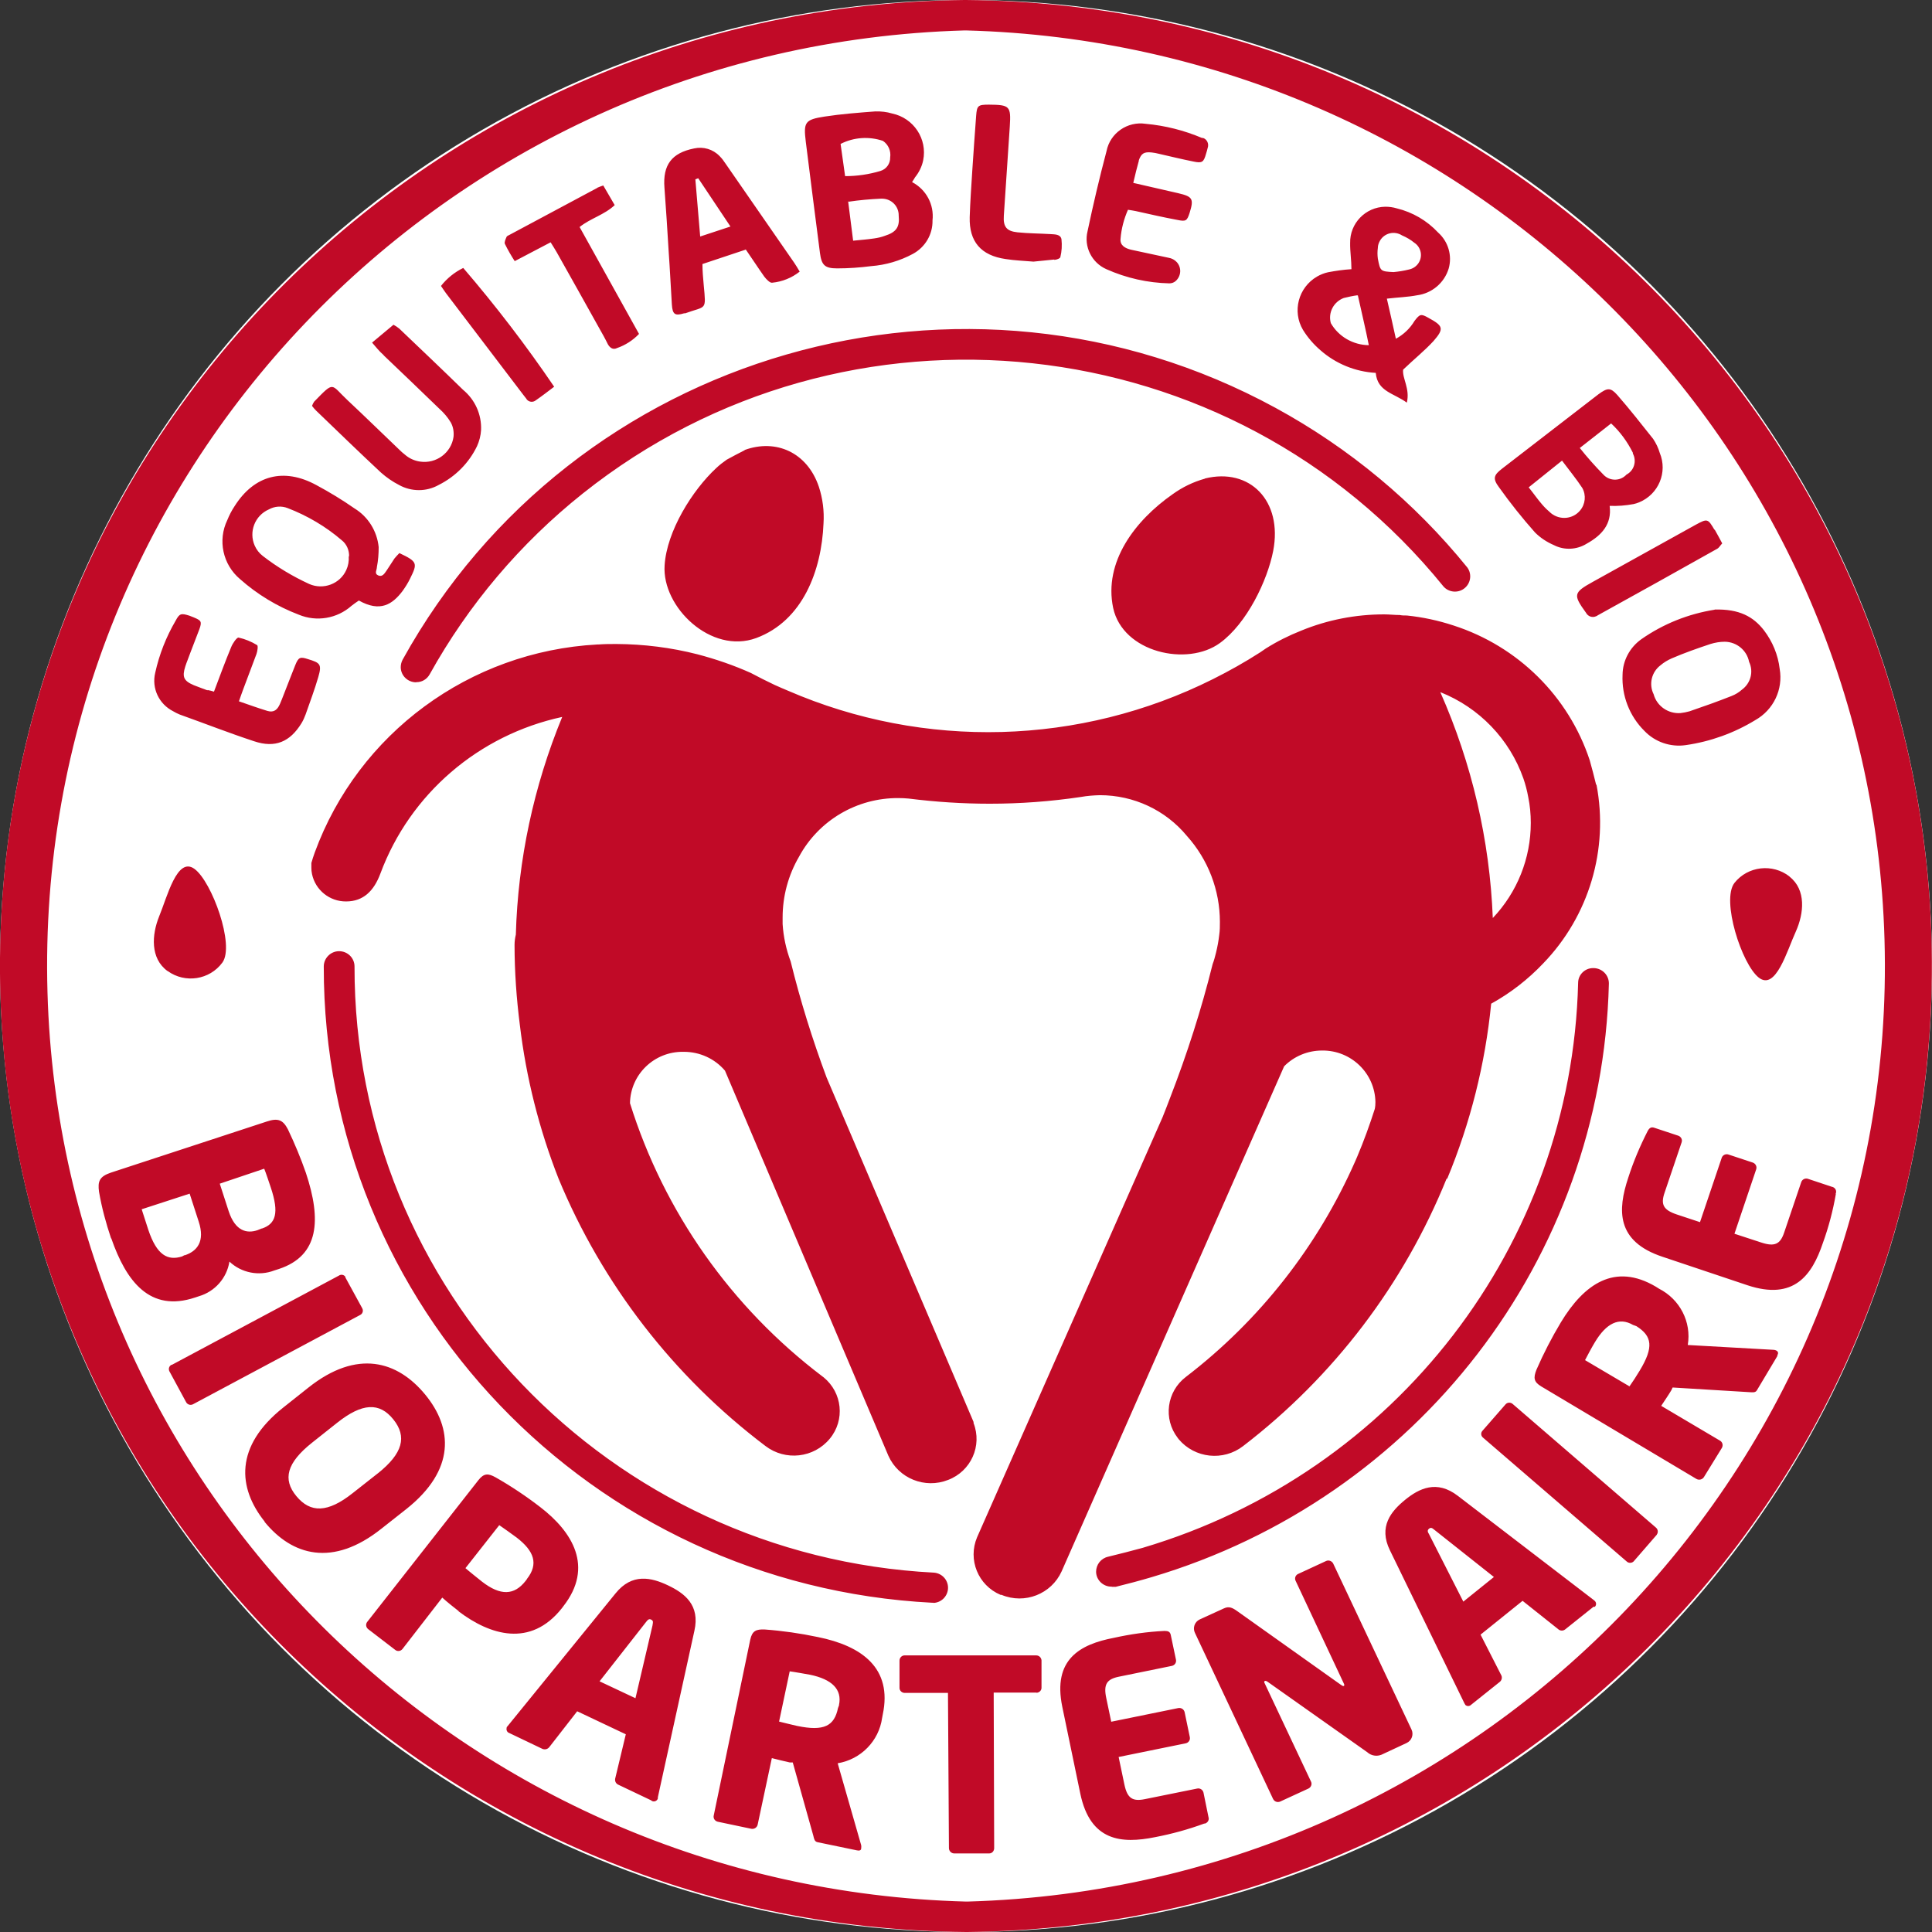
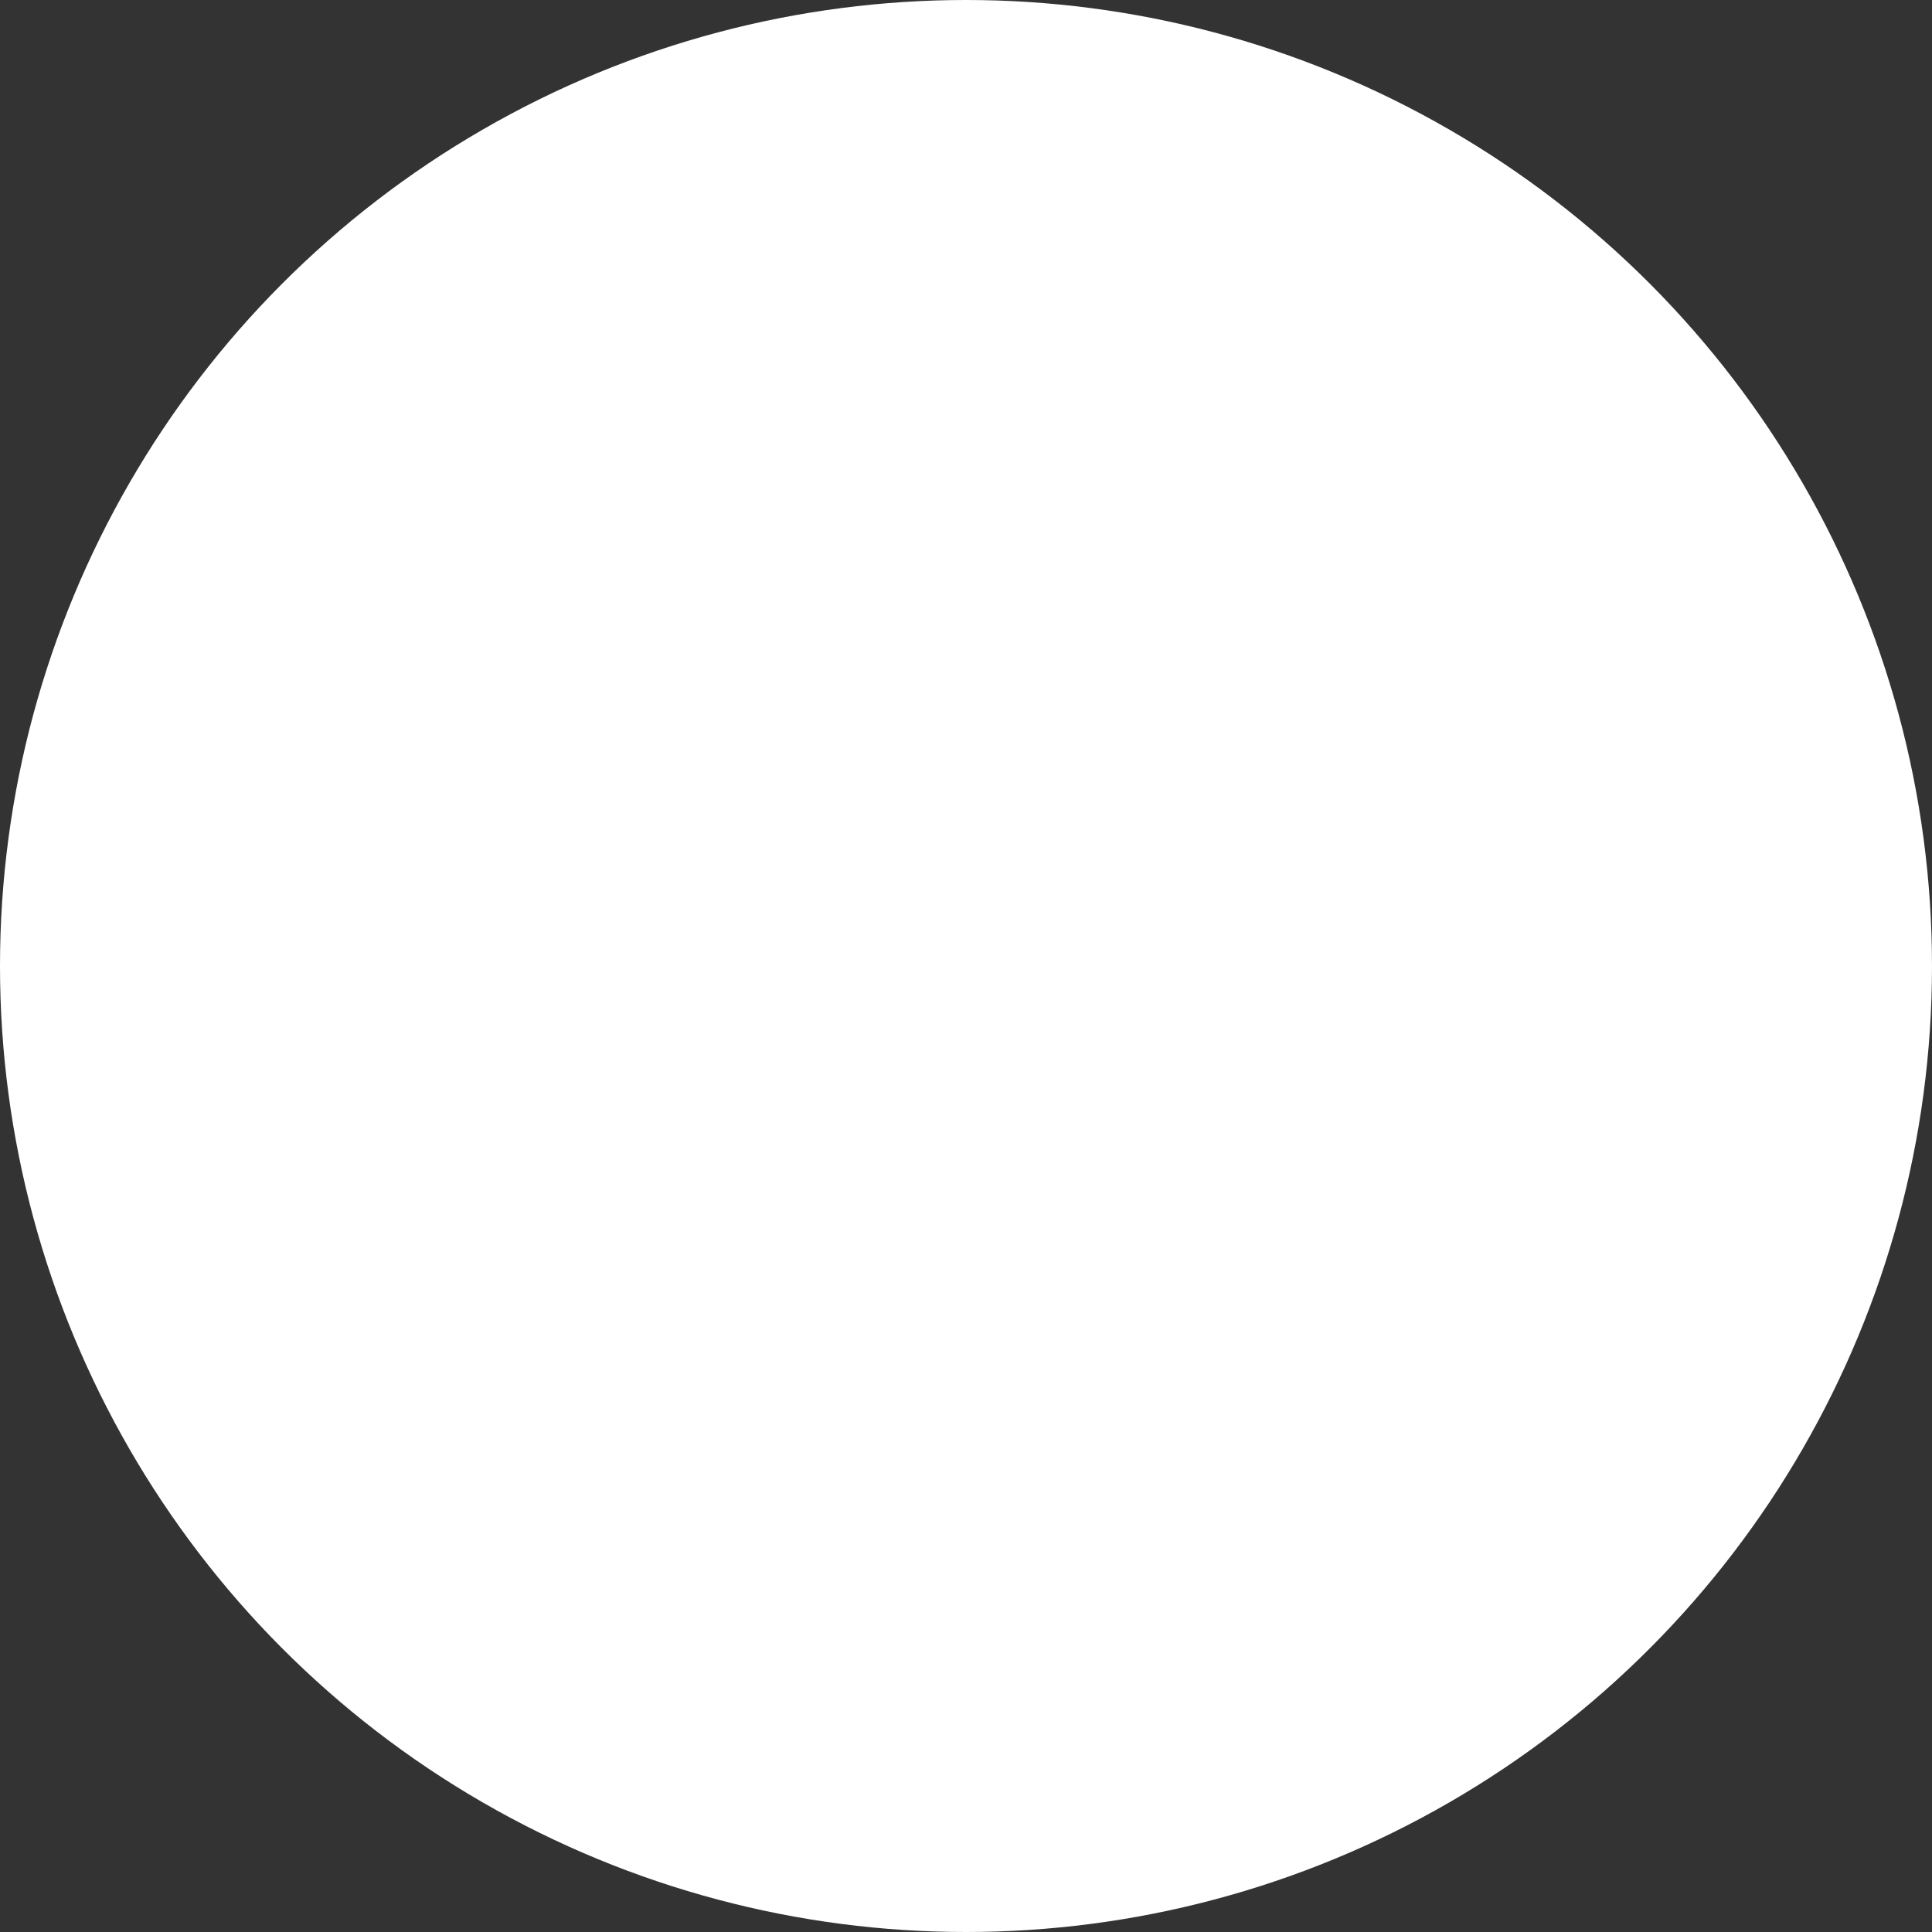
<svg xmlns="http://www.w3.org/2000/svg" viewBox="0 0 120 120">
  <rect x="0" y="0" width="120" height="120" fill="#333333" stroke="none" />
  <title>BioPartenaire</title>
  <circle style="fill: #fff;" cx="60" cy="60" r="60" />
-   <path style="fill: #c10a27;" d="M6.9,76.92c-.32-.95-.58-1.91-.75-2.9-.09-.65.03-.95.75-1.19l9.67-3.17c.71-.24,1.01-.09,1.31.48.42.88.8,1.79,1.12,2.71.97,2.92.83,5.14-1.68,5.97l-.28.09c-.96.37-2.05.15-2.79-.55-.16,1.02-.9,1.86-1.89,2.15l-.24.08c-2.81.94-4.28-1-5.21-3.68ZM11.47,77.97c.77-.25,1.28-.86.87-2.1l-.56-1.73-2.98.97c.08.25.34,1.06.41,1.27.53,1.59,1.21,1.94,2.1,1.66l.15-.08ZM16.26,76.31c.87-.29,1.09-.96.56-2.55-.08-.24-.32-.96-.41-1.17l-2.76.93.56,1.73c.41,1.22,1.12,1.38,1.78,1.16l.27-.11ZM11.56,87.09l-1.04-1.92c-.07-.15-.02-.32.13-.4h.03l10.37-5.54c.13-.09.31-.06.4.07,0,.01,0,.03,0,.04l1.05,1.92c.08.15.03.33-.12.41,0,0,0,0,0,0h0l-10.37,5.54c-.15.09-.34.05-.44-.1v-.02ZM16.44,94.51c-1.68-2.1-1.88-4.68,1.16-7.09l1.55-1.23c3.03-2.41,5.54-1.66,7.26.43s1.88,4.68-1.16,7.1l-1.56,1.23c-3.03,2.41-5.55,1.67-7.26-.43ZM23.46,91.52c1.57-1.25,1.83-2.29.97-3.36s-1.93-1.03-3.5.22l-1.55,1.23c-1.57,1.25-1.84,2.27-.97,3.32s1.94,1.05,3.51-.2l1.55-1.22ZM28.49,100.07c-.31-.24-.7-.55-1.02-.84l-2.47,3.19c-.11.14-.31.17-.45.06,0,0,0,0,0,0h0l-1.68-1.29c-.14-.11-.17-.3-.07-.44h0l6.91-8.81c.35-.45.62-.43,1.07-.18.97.55,1.91,1.18,2.79,1.86,1.96,1.51,3.35,3.69,1.41,6.16l-.09.12c-1.94,2.44-4.45,1.67-6.41.18ZM32.73,98.07c.73-.93.45-1.73-.64-2.57-.18-.14-.92-.66-1.08-.77l-2.1,2.67c.13.12.89.73,1.03.84,1.15.89,2,.85,2.7-.04l.09-.12ZM40.46,111.83l-2.08-.99c-.15-.08-.21-.25-.16-.41l.65-2.71-3.02-1.43-1.72,2.21c-.1.14-.27.19-.43.13l-2.07-.99c-.13-.04-.2-.19-.16-.32v-.04s.04-.04.06-.07l6.7-8.24c1.03-1.28,2.23-.99,3.26-.5s2,1.22,1.64,2.82l-2.27,10.34v.08c-.04.13-.19.21-.32.17-.04-.01-.07-.03-.1-.06h.02ZM40.53,100.92c.04-.16.05-.25-.08-.32s-.21,0-.31.13l-2.9,3.7,2.23,1.05,1.07-4.57ZM53.23,114.93l-2.46-.51c-.18-.04-.21-.22-.25-.39l-1.28-4.56h-.18c-.34-.07-.83-.2-1.12-.27l-.88,4.13c-.04.18-.21.29-.39.26l-2.09-.44c-.17-.04-.29-.2-.25-.38h0l2.27-10.93c.12-.55.37-.65.89-.63,1.11.08,2.22.24,3.31.47,2.73.55,4.64,1.93,4.03,4.81l-.04.21c-.2,1.44-1.32,2.58-2.76,2.82l1.46,5.09c.01.06.01.13,0,.19,0,.1-.07.17-.25.13ZM52.11,105.91c.21-.99-.45-1.61-1.8-1.89-.22-.04-1.07-.19-1.26-.21l-.66,3.12c.17.05.96.23,1.12.27,1.68.35,2.31,0,2.54-1.11l.07-.19ZM64.38,105.13h-2.66l.03,9.66c0,.18-.13.33-.31.33,0,0,0,0-.01,0h-2.16c-.18,0-.33-.15-.33-.33l-.06-9.64h-2.68c-.18,0-.32-.13-.33-.3,0,0,0,0,0,0h0v-1.71c0-.17.14-.32.31-.32h8.16c.18-.01.33.12.35.3,0,0,0,0,0,0v1.73c-.01.16-.15.29-.32.29ZM74.81,113.26c-1,.37-2.03.65-3.07.85-2.08.42-4.02.26-4.64-2.7l-1.12-5.4c-.61-2.96,1.12-3.88,3.2-4.28,1.04-.23,2.09-.38,3.15-.43.23,0,.35.05.39.26l.32,1.52c.04.18-.07.35-.25.39h0l-3.28.67c-.76.15-.98.47-.8,1.32l.31,1.48,4.17-.85c.18-.03.35.08.39.26l.32,1.54c.04.18-.07.35-.25.39,0,0,0,0,0,0l-4.17.85.36,1.72c.18.85.51,1.05,1.26.9l3.26-.66c.18-.04.35.08.39.25,0,0,0,0,0,0h0l.31,1.52c.06.17-.04.34-.2.4-.01,0-.03,0-.04.01ZM87.37,108.26l-1.46.68c-.32.18-.72.14-.99-.11l-6.17-4.36c-.1-.07-.15-.08-.19-.06s-.06.06,0,.16l2.87,6.09c.08.16,0,.35-.16.43l-1.76.81c-.17.07-.36,0-.44-.17l-4.85-10.31c-.15-.31-.02-.68.29-.83h0l1.51-.69c.3-.14.51-.06.84.18l6.43,4.57c.1.06.13.09.17.07s.06-.06,0-.17l-2.99-6.37c-.07-.15-.01-.33.14-.41h0l1.75-.81c.16-.08.35-.01.44.14h0l4.87,10.32c.15.31.02.69-.3.84,0,0,0,0,0,0h-.01ZM99,99.78l-1.79,1.43c-.13.1-.32.09-.44-.03l-2.2-1.75-2.61,2.1,1.27,2.49c.09.14.06.33-.07.44l-1.79,1.43c-.1.1-.26.1-.36,0h0s-.02-.06-.04-.07l-4.64-9.53c-.72-1.47.07-2.42.94-3.13s1.97-1.26,3.28-.25l8.44,6.47.07.06c.1.1.1.26,0,.36h-.07ZM89.08,95.01c-.13-.11-.21-.15-.32-.06s-.1.19,0,.34l2.13,4.19,1.9-1.53-3.71-2.94ZM102.91,95.32l-1.44,1.66c-.12.12-.32.12-.44,0h0l-8.91-7.68c-.13-.1-.16-.28-.06-.41h0l1.45-1.66c.11-.13.3-.14.43-.04,0,0,0,0,0,0h0l8.9,7.68c.14.11.17.3.07.44ZM110.41,84.2l-1.29,2.16c-.09.15-.27.12-.46.11l-4.77-.29-.08.17c-.17.29-.46.71-.63.97l3.65,2.16c.16.09.21.29.12.45h0l-1.12,1.82c-.1.15-.3.2-.46.11l-9.63-5.74c-.49-.29-.5-.55-.31-1.04.44-1.01.95-2,1.52-2.95,1.44-2.38,3.35-3.72,5.9-2.21l.19.12c1.3.66,2.03,2.07,1.79,3.5l5.33.3c.06,0,.13.02.18.05.1.06.14.16.04.31ZM101.44,82.3c-.88-.52-1.68-.1-2.38,1.07-.12.19-.53.94-.61,1.11l2.76,1.63c.22-.31.43-.64.63-.97.89-1.47.78-2.15-.2-2.77l-.19-.07ZM114.03,74.15c-.18,1.04-.45,2.07-.81,3.06-.67,1.99-1.79,3.58-4.68,2.62l-5.28-1.77c-2.89-.96-2.79-2.91-2.13-4.9.32-1,.73-1.97,1.21-2.91.11-.2.22-.27.42-.2l1.48.49c.17.06.27.24.21.41l-1.06,3.13c-.25.73-.08,1.07.75,1.35l1.45.48,1.35-4c.06-.17.25-.26.42-.2l1.51.5c.17.06.27.24.21.42l-1.35,4,1.68.55c.83.27,1.17.09,1.41-.63l1.06-3.13c.06-.17.25-.26.42-.2l1.47.49c.18.03.3.19.27.36,0,0,0,0,0,0,0,.03-.02.06-.03.08ZM60.09,120h-.08C26.57,119.71-.29,92.61,0,59.48.29,26.79,26.93.34,59.9,0h.1c33.43.29,60.29,27.4,59.99,60.53-.29,32.69-26.93,59.13-59.91,59.47ZM59.91,1.89C27.53,2.81,2.03,29.56,2.95,61.65c.88,30.85,25.93,55.63,57.05,56.46h.09c32.38-.91,57.88-27.67,56.96-59.76-.88-30.85-25.93-55.63-57.05-56.46h-.09ZM57.96,99.55h-.05c-21.21-1.09-37.83-18.47-37.8-39.52,0-.52.43-.95.95-.95.53,0,.96.42.96.95h0c-.03,20.05,15.8,36.61,36,37.65.53.05.91.51.86,1.03-.05.47-.43.83-.9.85l-.02-.02ZM69.05,98.55c-.52.01-.96-.4-.97-.92,0-.45.3-.84.75-.94.71-.17,1.44-.36,2.14-.55,15.73-4.66,26.65-18.83,27.05-35.09,0-.51.42-.92.93-.92h.05c.53.02.94.45.93.97-.42,17.08-11.88,31.96-28.4,36.86-.74.22-1.5.42-2.23.6h-.23,0ZM25.85,42.38c-.52,0-.95-.41-.96-.93,0-.17.04-.33.12-.48h0c10.61-19.16,34.89-26.16,54.21-15.64,4.59,2.5,8.64,5.87,11.92,9.92.31.43.2,1.02-.22,1.32-.39.28-.94.22-1.26-.14-13.15-16.23-37.08-18.82-53.46-5.78-3.88,3.09-7.11,6.91-9.51,11.23-.17.31-.49.5-.84.49ZM99.14,48.75c-.12-.51-.26-1.02-.4-1.53-1.31-3.97-4.46-7.08-8.46-8.37-.94-.31-1.92-.52-2.9-.62-.15,0-.3,0-.44-.03-.32,0-.64-.04-.97-.04-1.77,0-3.52.34-5.15,1.01-.76.3-1.5.67-2.2,1.11l-.35.24c-.95.61-1.93,1.16-2.93,1.66-8.25,4.13-17.93,4.39-26.4.72-.27-.12-.56-.23-.83-.36-.5-.24-.99-.48-1.47-.74-1.07-.48-2.18-.86-3.32-1.16-1.64-.42-3.33-.63-5.03-.64-.37,0-.74,0-1.12.03h-.07c-7.93.43-14.84,5.52-17.55,12.92-.08.22-.15.44-.21.65,0,.1,0,.19,0,.29,0,.13.01.27.04.4.21,1,1.1,1.71,2.12,1.7,1.07,0,1.73-.66,2.13-1.74,1.84-4.94,6.1-8.6,11.29-9.72-1.77,4.3-2.75,8.88-2.88,13.52-.05.21-.08.42-.08.64,0,1.67.12,3.33.33,4.98.39,3.27,1.2,6.47,2.4,9.53h0c2.72,6.57,7.15,12.3,12.85,16.61,1.24.95,3.01.75,4-.45.96-1.16.78-2.86-.38-3.81,0,0,0,0,0,0l-.08-.06c-5.66-4.29-9.84-10.22-11.95-16.97h0c.03-1.79,1.51-3.22,3.32-3.19.01,0,.02,0,.03,0h0c.98,0,1.91.42,2.55,1.17l10.15,23.92c.63,1.41,2.27,2.07,3.71,1.5,1.42-.54,2.13-2.12,1.58-3.53v-.07l-9.13-21.4c-.88-2.36-1.63-4.76-2.23-7.2-.28-.75-.45-1.53-.5-2.33v-.4c0-1.33.35-2.63,1.02-3.78h0c1.22-2.26,3.6-3.66,6.18-3.64.21,0,.42.01.63.03h0c1.67.21,3.35.32,5.03.32,1.9,0,3.79-.14,5.67-.42h0c.39-.07.78-.1,1.18-.11,2.09,0,4.07.92,5.4,2.53,1.32,1.47,2.05,3.37,2.05,5.34,0,.27,0,.53-.04.8-.04.37-.11.74-.2,1.11-.06.24-.12.48-.21.71-.7,2.82-1.59,5.59-2.64,8.3-.15.4-.31.81-.47,1.21l-11.52,26.09c-.59,1.39.06,2.99,1.46,3.58h.06c1.44.6,3.09-.05,3.73-1.46l13.82-31.37c.62-.63,1.47-.98,2.36-.98,1.8-.02,3.28,1.41,3.31,3.2,0,0,0,0,0,0h0c0,.14-.01.29-.04.43-.32,1-.68,1.99-1.09,2.96-.04.1-.09.2-.13.3-2.32,5.26-5.93,9.87-10.51,13.38-1.2.91-1.42,2.61-.51,3.79l.06.08c1,1.19,2.77,1.38,4,.43,5.63-4.32,9.99-10.06,12.64-16.61h.04c1.44-3.47,2.36-7.13,2.73-10.87,1.2-.66,2.29-1.51,3.23-2.5,2.85-2.95,4.08-7.09,3.31-11.11h.02ZM92.72,57.02c-.19-4.84-1.3-9.6-3.26-14.03,2.42.96,4.3,2.92,5.16,5.36.13.38.23.76.3,1.15.11.53.16,1.07.16,1.61,0,2.2-.84,4.31-2.36,5.91ZM46.26,27.96c-.38.19-.75.39-1.12.59-.23.16-.45.33-.65.52-1.48,1.37-3.08,3.92-3.21,6.05-.17,2.59,2.89,5.54,5.69,4.51,2.89-1.07,4.06-4.19,4.18-7.12.05-.77-.05-1.55-.29-2.28-.72-2.13-2.66-2.99-4.61-2.28ZM74.84,29.73c-.72.2-1.4.53-2.01.97-2.33,1.63-4.29,4.2-3.69,7.06.6,2.77,4.6,3.66,6.63,2.18,1.68-1.22,2.95-3.88,3.31-5.72.6-3.11-1.45-5.19-4.24-4.5ZM60.09,120h-.08C26.57,119.71-.29,92.61,0,59.48.29,26.79,26.93.34,59.9,0h.1c33.43.29,60.29,27.4,59.99,60.53-.29,32.69-26.93,59.13-59.91,59.47ZM59.91,1.89C27.53,2.81,2.03,29.56,2.95,61.65c.88,30.85,25.93,55.63,57.05,56.46h.09c32.38-.91,57.88-27.67,56.96-59.76-.88-30.85-25.93-55.63-57.05-56.46h-.09ZM111.15,54.45c1.05.82.89,2.29.4,3.39-.56,1.22-1.25,3.71-2.31,2.88s-2.34-4.81-1.51-5.88c.83-1.05,2.37-1.22,3.42-.4,0,0,0,0,0,0ZM10.4,60.31c-1.08-.79-.97-2.26-.52-3.38.51-1.23,1.12-3.75,2.2-2.96s2.52,4.75,1.73,5.82c-.79,1.07-2.31,1.31-3.4.52,0,0,0,0,0,0h0ZM83.94,16.71c0-.55-.09-1.11-.08-1.61-.03-1.22.95-2.24,2.18-2.26,0,0,0,0,0,0,.24,0,.48.03.71.1.99.24,1.88.76,2.57,1.5.63.56.89,1.43.66,2.24-.27.89-1.04,1.54-1.96,1.66-.56.11-1.2.13-1.88.21.19.82.37,1.62.56,2.49.48-.26.88-.64,1.16-1.11.33-.43.4-.45.86-.19.92.5.99.67.32,1.44-.56.61-1.19,1.11-1.89,1.78-.06.55.44,1.18.23,2.05-.79-.59-1.83-.68-1.93-1.85-1.27-.07-2.49-.57-3.44-1.41-.42-.36-.79-.79-1.08-1.26-.68-1.15-.29-2.63.87-3.31.21-.12.45-.22.69-.27.48-.09.96-.16,1.45-.19ZM86.55,16.9c.32-.03.65-.08.96-.16.5-.1.83-.58.73-1.08-.05-.24-.19-.45-.39-.58-.23-.19-.49-.34-.77-.46-.46-.29-1.06-.16-1.35.3-.09.15-.15.31-.15.48-.03.22-.03.44,0,.66.15.79.16.8.99.84h-.03ZM84.31,18.34c-.29.04-.57.1-.85.17-.63.24-.98.91-.8,1.56.48.84,1.39,1.36,2.36,1.37-.2-1.01-.44-2-.68-3.09h-.04ZM56.65,11.31c.88.46,1.38,1.4,1.27,2.38.02.87-.46,1.67-1.22,2.08-.8.43-1.68.69-2.59.76-.7.09-1.41.14-2.11.14-.77,0-.97-.2-1.07-.95-.3-2.3-.59-4.61-.88-6.91-.15-1.22-.06-1.38,1.17-1.57,1.04-.16,2.1-.24,3.15-.32.35-.01.71.03,1.04.13,1.34.28,2.2,1.58,1.93,2.91-.08.39-.26.75-.51,1.06-.03.05-.07.13-.18.29ZM52.68,12.51l.31,2.44c.51-.05.9-.08,1.3-.14.22-.03.45-.08.66-.16.73-.23.94-.55.87-1.26.01-.57-.44-1.04-1.02-1.05,0,0,0,0,0,0-.03,0-.06,0-.09,0-.67.03-1.34.09-2.01.19v-.02ZM52.5,10.94c.74,0,1.48-.11,2.18-.32.37-.11.62-.45.61-.84.06-.4-.11-.8-.45-1.03-.86-.29-1.81-.23-2.63.19l.28,1.99ZM24.82,34.36c1.12.53,1.12.63.65,1.58-.13.27-.29.52-.46.76-.64.85-1.4,1.34-2.72.6-.15.1-.31.21-.46.33-.89.79-2.16,1.01-3.27.55-1.34-.51-2.58-1.26-3.65-2.21-1.07-.9-1.4-2.41-.79-3.67.12-.3.27-.59.45-.86,1.22-1.93,3.06-2.41,5.08-1.31.82.44,1.61.92,2.37,1.45.85.52,1.4,1.41,1.5,2.4,0,.42-.03.83-.11,1.24,0,.19-.18.4.08.52s.4-.13.52-.3.32-.5.49-.75c.1-.12.2-.23.31-.34ZM21.68,34.57c.02-.39-.15-.78-.46-1.02-.99-.85-2.13-1.52-3.35-1.99-.38-.15-.81-.12-1.17.08-.87.38-1.26,1.39-.88,2.25,0,0,0,0,0,0,.11.25.28.47.5.64.89.69,1.86,1.27,2.88,1.74.88.39,1.92,0,2.31-.87.12-.26.17-.55.15-.84h.01ZM99.98,31.44c.14,1.11-.49,1.81-1.43,2.33-.61.38-1.39.42-2.03.09-.44-.19-.84-.45-1.18-.79-.79-.89-1.54-1.83-2.23-2.8-.41-.55-.34-.76.21-1.18,1.99-1.54,3.97-3.07,5.96-4.6.56-.41.75-.43,1.17.04.77.88,1.49,1.8,2.23,2.73.18.27.32.56.41.87.5,1.2-.07,2.57-1.28,3.07-.11.05-.23.08-.35.11-.49.09-.98.13-1.48.11h0ZM94.95,30.27c.32.4.56.75.83,1.06.17.2.36.38.56.55.55.44,1.35.37,1.8-.17.33-.39.39-.95.14-1.4-.36-.55-.82-1.11-1.26-1.7l-2.07,1.66ZM98.12,27.82c.46.58.95,1.13,1.47,1.66.36.39.98.42,1.37.06,0,0,0,0,0,0,.02-.02.04-.03.06-.06.48-.25.65-.84.4-1.31,0,0,0,0,0-.01,0-.01,0-.03,0-.04-.34-.68-.79-1.3-1.35-1.82l-1.94,1.52ZM106.5,37.86c1.52-.04,2.4.43,3.07,1.3.53.7.87,1.52.97,2.39.22,1.27-.38,2.54-1.52,3.18-1.31.8-2.78,1.33-4.31,1.55-.95.14-1.91-.19-2.57-.88-.93-.92-1.42-2.19-1.36-3.49.01-.88.45-1.7,1.17-2.21,1.36-.95,2.91-1.57,4.55-1.83h0ZM104.38,44.29c.19-.02.38-.06.56-.11.88-.3,1.75-.61,2.61-.95.23-.09.45-.22.64-.39.55-.4.74-1.12.45-1.73-.14-.72-.77-1.24-1.51-1.25-.3,0-.6.05-.89.14-.81.27-1.61.55-2.4.89-.25.11-.49.25-.7.43-.56.42-.74,1.18-.43,1.8.2.74.91,1.23,1.68,1.17ZM46.33,15.5l-2.7.9c0,.44.04.87.08,1.31.15,1.62.17,1.27-1.15,1.75h-.07c-.56.17-.72.08-.76-.55-.07-1.11-.12-2.21-.2-3.32-.08-1.31-.16-2.62-.26-3.93-.11-1.42.45-2.16,1.84-2.44.58-.13,1.18.05,1.59.48.14.14.26.3.37.47l4.26,6.15c.11.16.21.33.34.55-.49.39-1.09.63-1.71.69-.13.03-.37-.22-.49-.38-.39-.55-.75-1.11-1.16-1.7v.03ZM43.37,11.07l-.18.07.3,3.55,1.88-.62-2.01-3.01ZM70.73,9.97c.15-.44.33-.55.8-.5.15.02.3.04.44.08.71.16,1.43.34,2.14.48.56.12.65.05.8-.48.04-.12.07-.24.1-.36.09-.25-.03-.53-.28-.62h0s-.07,0-.07,0c-1.11-.47-2.29-.77-3.5-.88-1.14-.17-2.21.58-2.43,1.69-.44,1.66-.83,3.32-1.18,4.98-.24.96.26,1.96,1.17,2.36,1.23.55,2.56.85,3.91.88.15,0,.29-.05.4-.15.34-.31.37-.83.06-1.17,0,0,0,0,0,0-.13-.14-.31-.24-.51-.27l-2.33-.5c-.37-.09-.7-.27-.65-.69.05-.62.21-1.22.46-1.79.19.03.34.05.48.08.86.19,1.72.39,2.59.55.53.11.6.06.76-.44.27-.87.19-1.01-.71-1.22l-2.79-.64c.12-.51.23-.97.35-1.39ZM23.82,22.06c1.16,1.11,2.32,2.21,3.46,3.32.28.25.53.54.72.86.15.27.2.58.17.89-.14,1-1.08,1.69-2.08,1.54-.35-.05-.68-.2-.95-.44-.12-.09-.23-.19-.34-.3-1.07-1.02-2.12-2.05-3.2-3.06s-.8-1.24-2.09.08c-.05.08-.1.17-.13.26.08.11.17.21.26.3,1.33,1.28,2.66,2.57,4.02,3.84.34.3.71.56,1.12.77.77.43,1.71.43,2.47,0,1.04-.52,1.88-1.37,2.38-2.41.14-.31.23-.65.25-1,.04-.96-.37-1.88-1.12-2.5-1.31-1.28-2.64-2.54-3.96-3.8-.11-.09-.23-.17-.36-.24l-1.33,1.11c.26.3.46.55.68.74l.04.03ZM12.89,42.88c-.28-.11-.56-.2-.85-.32-.63-.27-.74-.51-.53-1.17.09-.28.21-.55.31-.84.18-.49.38-.97.56-1.46s.11-.55-.34-.74l-.28-.11c-.51-.16-.61-.14-.85.31-.59,1.01-1.02,2.1-1.27,3.24-.23.96.23,1.94,1.12,2.39.13.08.26.14.4.2,1.54.55,3.07,1.15,4.62,1.66,1.31.44,2.23.04,2.94-1.11.11-.18.19-.36.26-.55.27-.77.56-1.54.79-2.33s.12-.88-.64-1.11c-.49-.16-.59-.12-.79.37s-.34.88-.51,1.3-.28.74-.44,1.11-.38.55-.77.44c-.59-.18-1.17-.39-1.78-.6.11-.31.18-.52.26-.73l.83-2.21c.06-.17.11-.5.04-.55-.36-.22-.75-.38-1.16-.47-.11,0-.36.36-.45.59-.37.89-.7,1.79-1.07,2.77-.13-.04-.26-.08-.4-.1ZM37.1,11.67l-5.44,2.91c-.07.04-.16.07-.19.12-.06.14-.16.34-.11.45.18.37.39.73.61,1.07l2.23-1.17c.15.24.27.43.38.62.88,1.56,1.75,3.12,2.62,4.68.2.35.39.69.56,1.04.13.22.32.35.56.23.52-.18.99-.48,1.37-.88l-3.69-6.64c.69-.55,1.53-.75,2.18-1.36l-.71-1.22c-.13.04-.25.09-.37.14ZM65.48,16.14c.14,0,.37-.09.38-.17.09-.36.11-.74.07-1.11-.06-.32-.42-.3-.69-.32-.68-.04-1.37-.04-2.04-.11s-.9-.33-.85-1.04l.37-5.54c.08-1.26,0-1.34-1.3-1.35-.68,0-.74.06-.79.69-.08,1.13-.17,2.27-.24,3.41-.06.96-.13,1.93-.16,2.89-.04,1.52.7,2.38,2.23,2.6.56.09,1.16.11,1.73.16.44-.05.87-.08,1.29-.13h0ZM106.49,32.91c-.41-.7-.44-.71-1.16-.32l-6.38,3.54c-1.23.68-1.25.81-.44,1.93.12.23.4.33.64.21.02,0,.05-.02.07-.04,2.48-1.37,4.96-2.75,7.43-4.14.12-.06.19-.2.32-.34-.16-.3-.31-.58-.47-.86h0ZM28.76,16.65c-.53.26-1,.64-1.37,1.11.12.17.21.32.31.45l4.8,6.31c.06.08.13.16.18.23.1.19.34.26.53.16.01,0,.02-.01.03-.02l.06-.04c.39-.27.75-.55,1.12-.83-1.74-2.56-3.63-5.03-5.65-7.38Z" />
</svg>